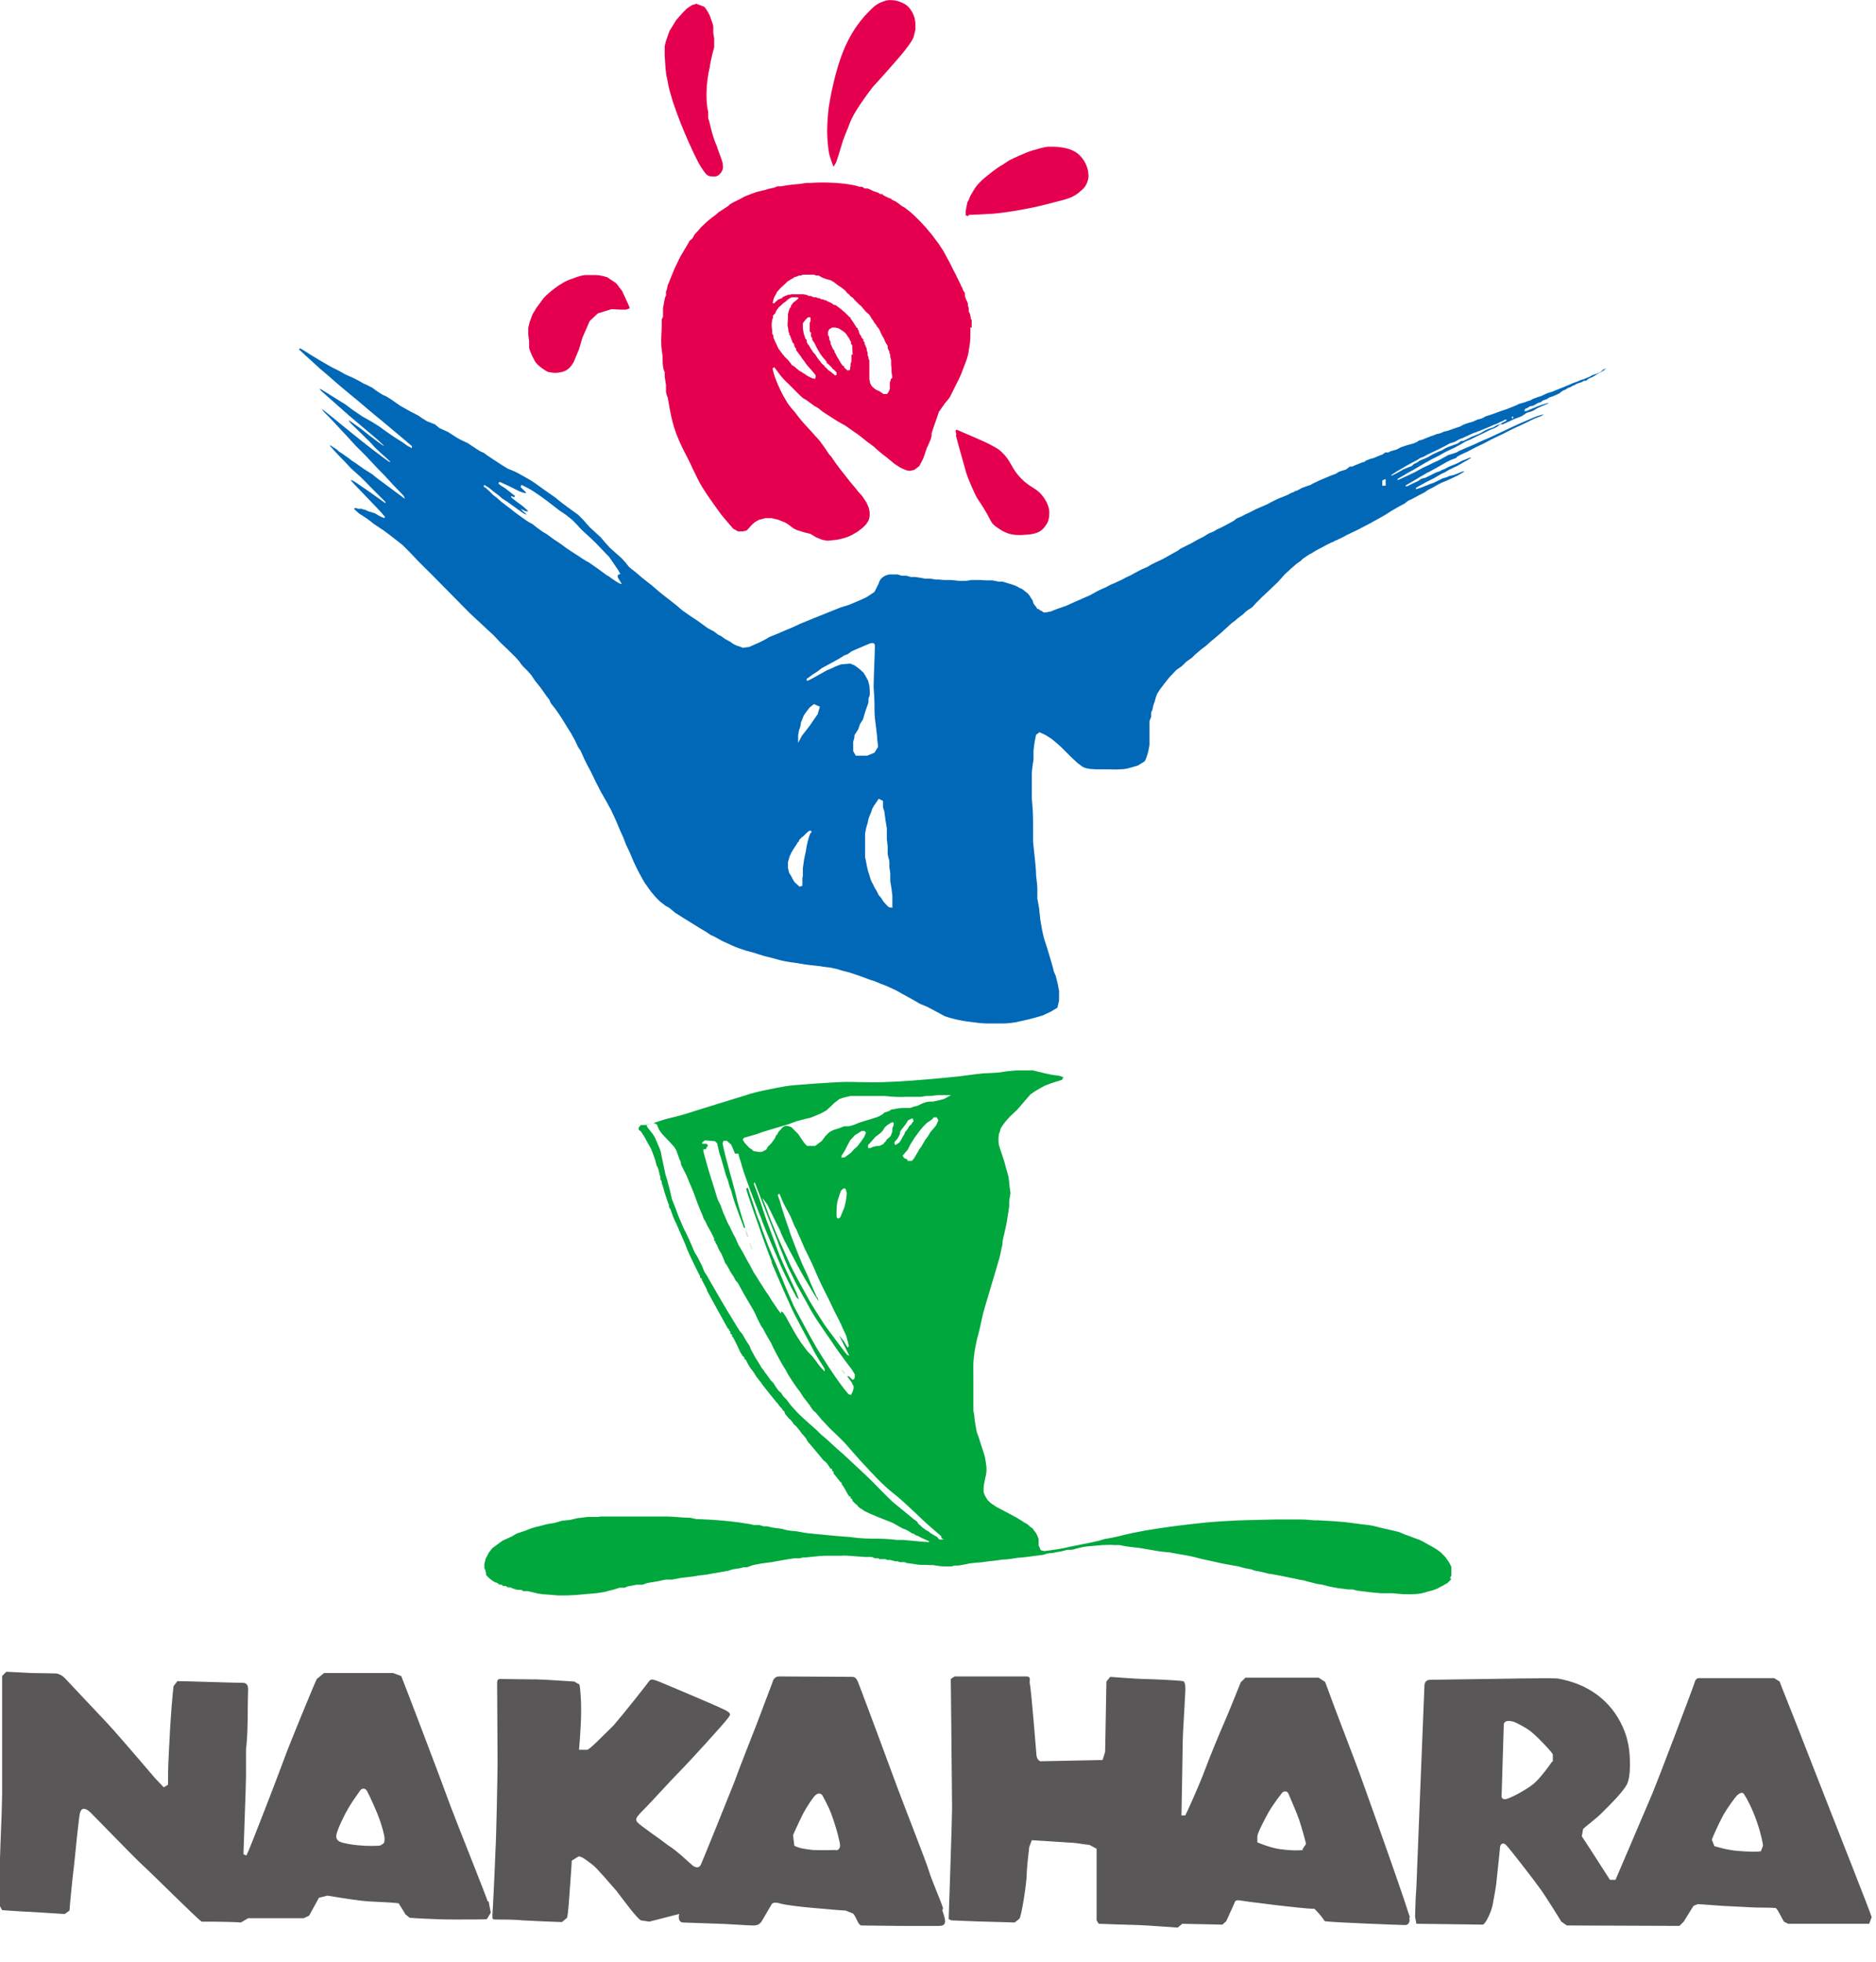
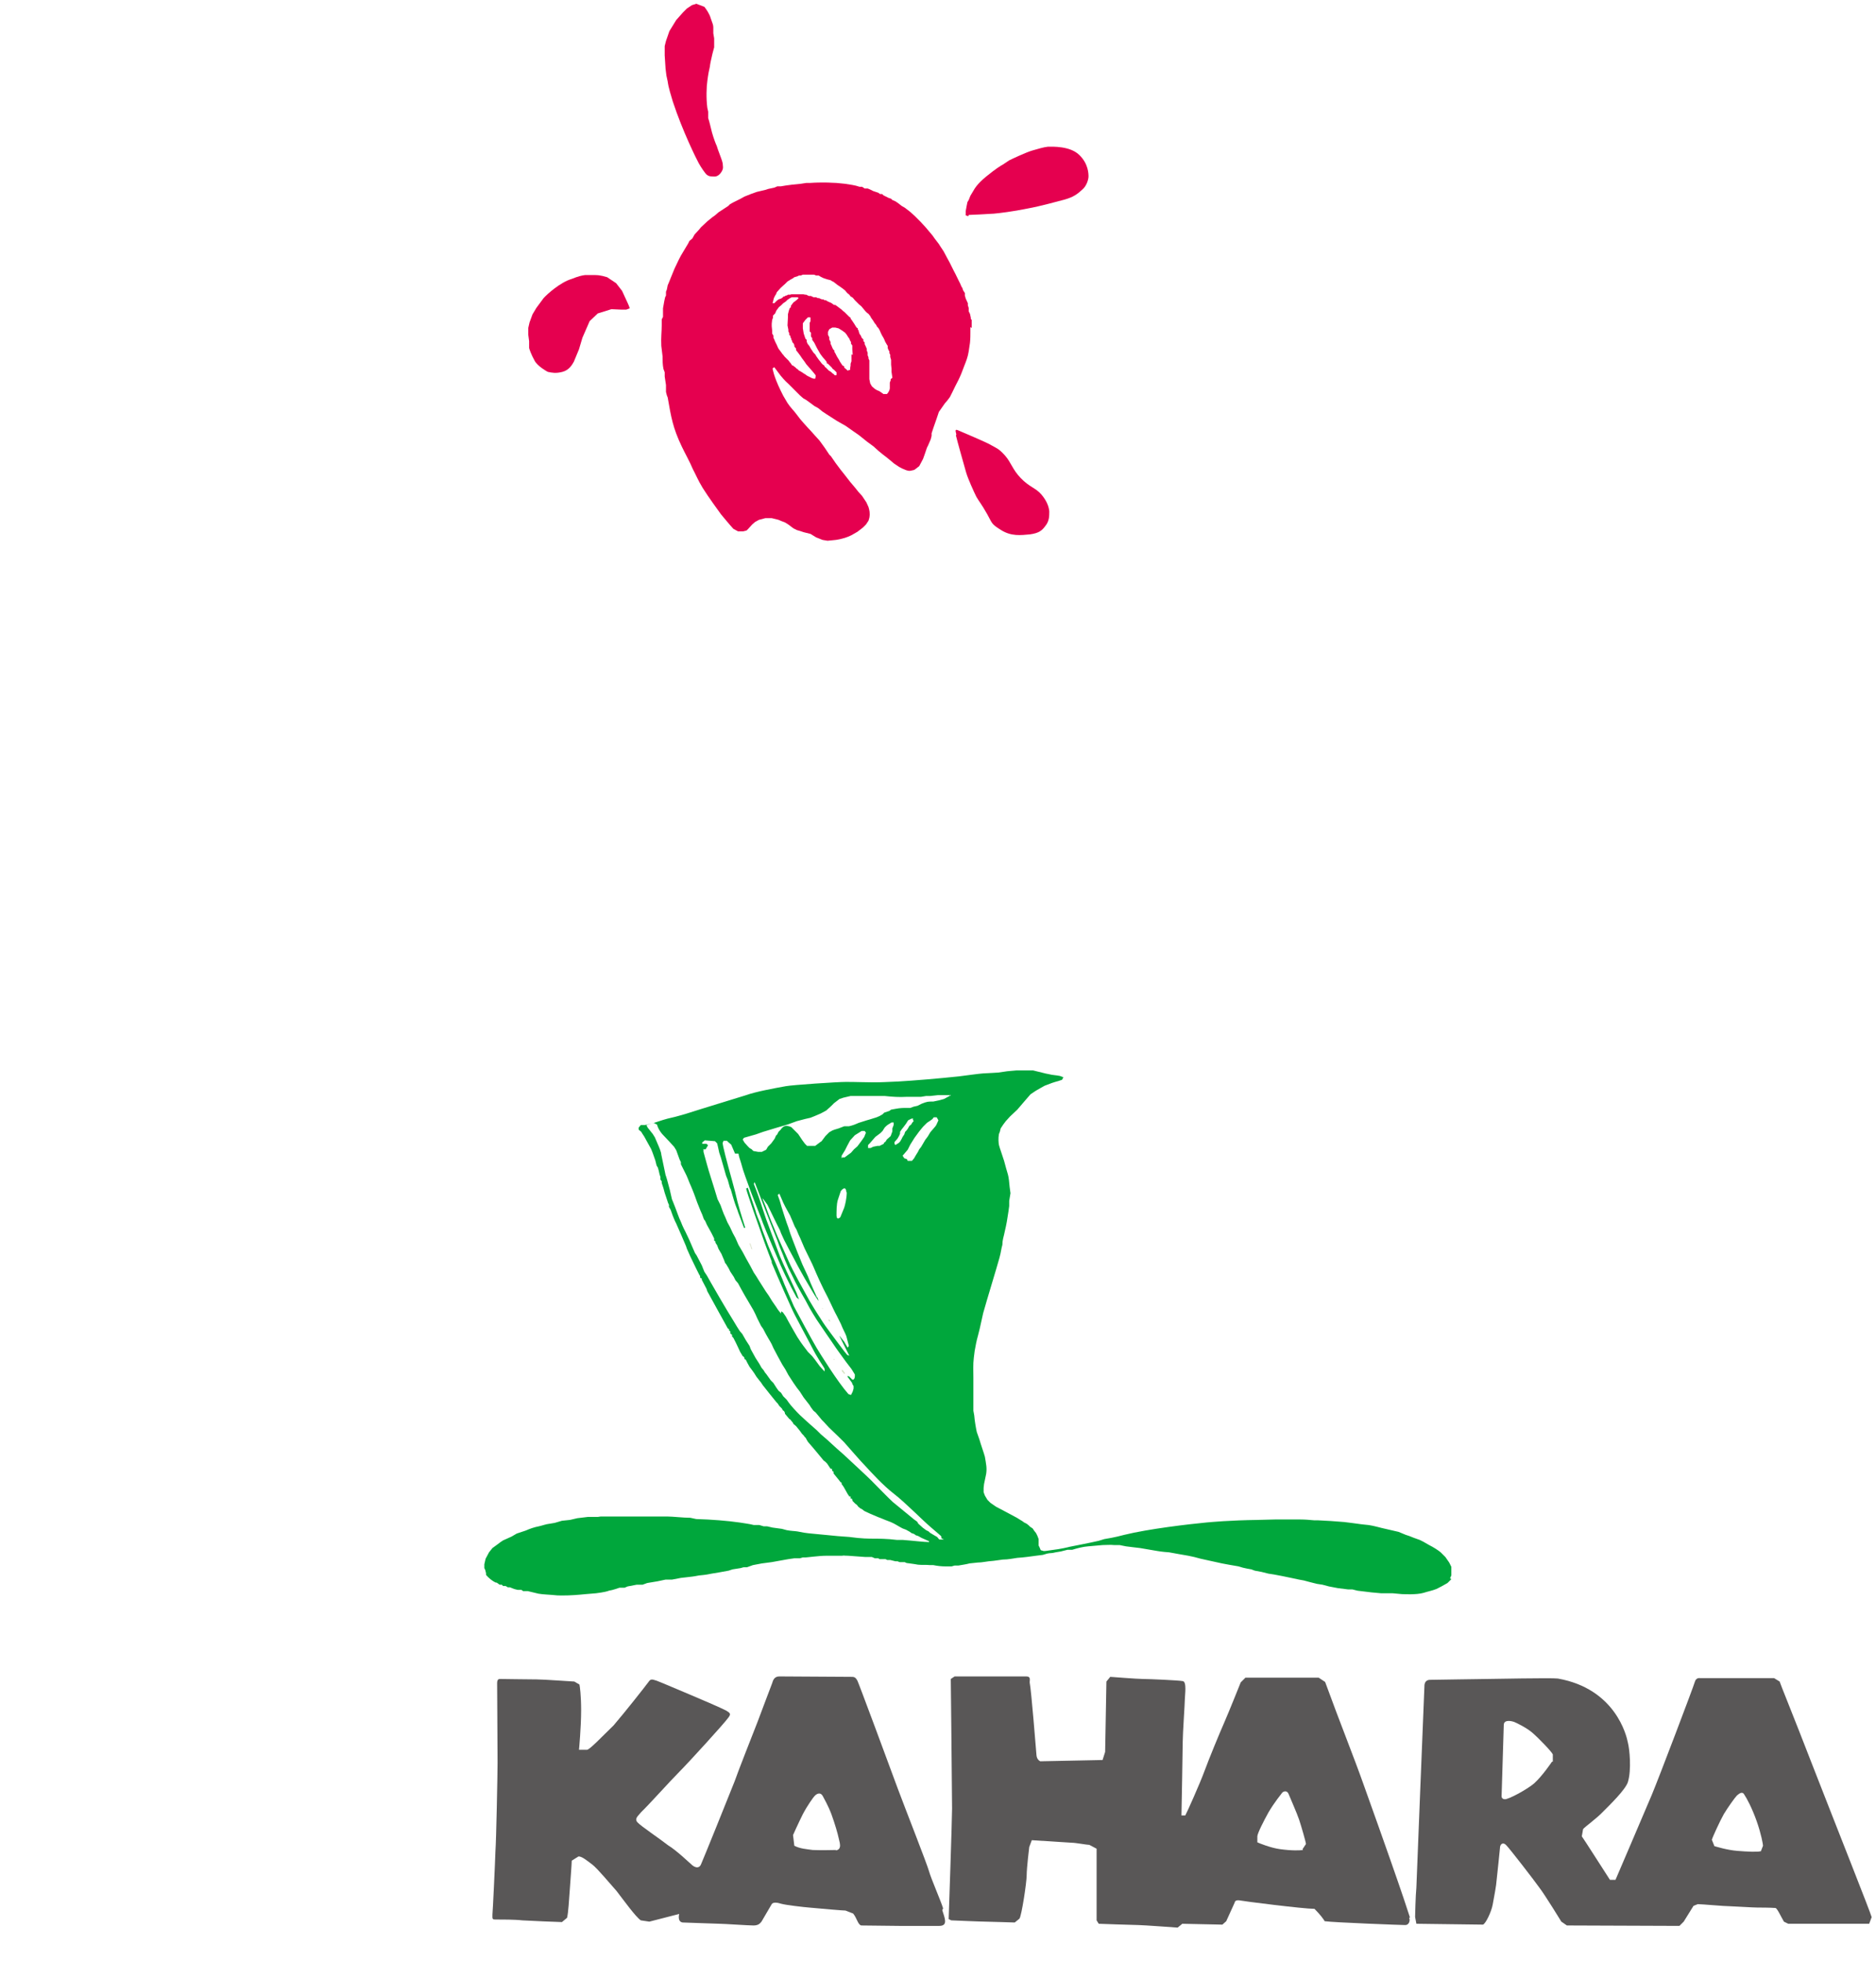
<svg xmlns="http://www.w3.org/2000/svg" fill="none" height="46" viewBox="0 0 44 46" width="44">
  <g clip-rule="evenodd" fill-rule="evenodd">
    <path d="m22.71 5.07-.06-.02v-.1l.02-.11.02-.1.03-.05.04-.1.09-.15s.06-.12.28-.3.35-.26.39-.28l.15-.1c.06-.03.4-.19.54-.23s.27-.08.37-.09c.1 0 .51-.02.73.19s.22.45.22.51-.04.22-.15.31c-.11.1-.2.17-.41.23-.2.05-.54.15-.87.21-.34.07-.67.11-.79.12s-.56.03-.59.03" fill="#e5004f" />
-     <path d="m20.75.02c.06-.02.2-.03.32.01.11.04.21.07.31.23.08.13.09.25.09.3v.14l-.04.16c0 .03-.1.21-.38.53-.13.15-.43.49-.58.65-.11.14-.28.38-.38.54s-.14.25-.19.39c-.06.14-.11.28-.13.33l-.1.33-.06.18-.06.1s-.09-.22-.11-.34-.04-.34-.04-.5.02-.44.04-.57.14-.86.38-1.4c.24-.54.53-.8.65-.92.12-.11.25-.15.3-.16" fill="#e5004f" />
    <path d="m16.31.08.21.08c.04.05.12.16.15.27.04.12.06.15.06.21v.14l.02.12v.21l-.04.15c-.03.12-.06.27-.06.3-.02.08-.04.18-.06.34-.02.13-.03.41 0 .63l.02.09v.15c.03.08.05.19.09.34.04.14.09.27.11.31.03.11.12.31.14.41.01.1.01.1 0 .14s-.08.17-.19.17-.14-.01-.18-.04-.14-.18-.19-.27-.38-.75-.61-1.45c-.12-.39-.11-.42-.12-.47l-.03-.14-.02-.16-.02-.31v-.22l.03-.12.08-.23.16-.26.16-.18.09-.09.12-.08.1-.03z" fill="#e5004f" />
    <path d="m12.83 8.71s-.22-.12-.29-.25c-.08-.14-.13-.29-.13-.3v-.16l-.02-.15v-.16l.03-.13.07-.19.09-.15.17-.23c.08-.09.39-.37.66-.45.15-.06.23-.08.31-.09h.24c.1 0 .15.02.17.02l.11.03.21.14.14.18.12.26.04.09.02.06-.08.03h-.13l-.22-.01-.32.1-.19.18-.17.39-.08.27-.12.29c-.04.07-.11.2-.27.24s-.24.02-.34 0" fill="#e5004f" />
    <path d="m22.43 10.19c-.01-.06-.05-.14.04-.1s.69.29.78.35c.1.06.17.07.32.24s.17.32.37.53.35.23.48.38.18.29.19.4c0 .11 0 .23-.09.34-.08.11-.15.17-.36.2-.22.02-.44.05-.68-.1s-.2-.15-.33-.38-.18-.28-.25-.4c-.06-.12-.2-.43-.24-.57s-.21-.74-.24-.87" fill="#e5004f" />
    <path d="m34.01 37.01.03-.07v-.2l-.05-.1-.09-.13-.11-.11c-.06-.05-.17-.12-.27-.17l-.14-.08-.08-.04-.14-.05-.1-.04-.09-.03-.17-.07-.13-.03-.26-.06c-.16-.04-.26-.07-.41-.08-.11-.01-.21-.03-.31-.04l-.16-.02c-.22-.02-.41-.03-.61-.04h-.09c-.11-.01-.22-.02-.33-.02h-.2-.12c-.1 0-.19 0-.28 0-.14 0-.26.01-.39.01-.69.01-1.09.05-1.21.06-.42.04-1.36.15-1.93.29-.11.03-.2.05-.3.07l-.17.03-.13.04c-.26.06-.49.1-.68.14-.04.01-.19.05-.44.08-.13.02-.14.02-.17.02l-.07-.02-.03-.07-.02-.04v-.07-.08l-.03-.08-.03-.06-.04-.05-.04-.06-.06-.04-.03-.03-.05-.04-.06-.03-.04-.03-.05-.03-.08-.05-.15-.08-.15-.08-.19-.1-.13-.09-.07-.07-.06-.1-.03-.08v-.1l.01-.09.05-.24c.02-.14 0-.22-.03-.4-.02-.08-.09-.27-.13-.41l-.06-.17c-.02-.09-.05-.26-.06-.39l-.02-.11v-.1-.67c0-.16-.01-.31.01-.47l.02-.16c.02-.11.04-.23.08-.37l.04-.16c.03-.14.05-.23.08-.36.08-.29.32-1.07.38-1.29.04-.14.04-.21.07-.31 0-.11.03-.19.04-.24.03-.13.06-.26.08-.4.02-.11.03-.2.04-.27v-.12l.03-.18-.02-.15c-.01-.11-.02-.22-.04-.29s-.06-.2-.09-.32c-.05-.16-.1-.29-.12-.37-.01-.05-.02-.16 0-.26l.02-.05.02-.08.06-.09.06-.08.1-.11.17-.16.06-.07.12-.14.13-.15c.1-.07.15-.1.24-.15l.09-.05c.15-.06.21-.08.32-.11l.09-.03.03-.06-.08-.03c-.1-.02-.18-.02-.25-.04-.12-.02-.2-.05-.26-.06l-.12-.03h-.19-.2l-.22.02-.2.03c-.11.01-.21.01-.36.02-.13.01-.33.04-.57.07-.47.05-1.07.1-1.42.12-.24.01-.41.02-.57.02-.21 0-.4-.01-.66-.01-.2 0-1.25.07-1.41.1-.28.05-.71.13-.93.21-.09.03-1.05.32-1.42.44-.04.01-.13.04-.25.07l-.17.04c-.15.04-.28.09-.32.1l-.21.05h-.1l-.05.06v.05l.06.05.03.05.04.06.06.11.1.18c.04.09.07.19.1.27l.03.12.03.05.02.07.02.09.02.06v.06l.03.04v.04l.04.12.03.11.03.09.05.15.02.04v.05l.04.07.05.14.05.12.03.06.11.25.09.21.03.07.02.06.08.18c.04.09.09.18.13.27l.08.16.02.03v.04l.04.02v.03l.11.21.02.06.05.09c.1.18.3.55.43.78l.03.02v.03l.03.02v.05l.04.03v.04l.03.03c.08.15.13.27.16.33l.06.1.03.02.02.06h.02l.04.08.05.09.06.08.05.07.05.08.07.09.04.05.04.06c.1.13.2.25.32.4l.03.03.04.06.04.04.02.02.02.04.03.02.02.04v.02l.05.06.05.06.03.02.03.04.02.02.02.04.06.05.09.11.05.07.04.04.02.03.03.03.02.04.03.05c.15.17.27.32.37.44l.03.02.05.05.08.12h.03l.01.05.03.02v.04l.13.16.03.04.03.02v.03l.03.04.02.03.09.16.04.06h.03v.05h.03l.02.06.06.06.04.03.03.04.05.04.04.02.05.04.15.07.19.08s.06.02.15.06l.13.05c.1.04.18.1.28.15l.08.03.09.05.04.03.06.02.04.03.06.02.07.04.18.08v.02c-.12 0-.35-.03-.61-.05h-.14c-.23-.03-.45-.03-.55-.03s-.29 0-.57-.04l-.27-.02c-.1-.01-.21-.02-.31-.03-.18-.02-.36-.03-.48-.05l-.16-.03c-.06-.01-.15-.01-.25-.03l-.11-.03-.22-.03-.13-.03h-.08l-.1-.03h-.13c-.11-.03-.23-.04-.34-.06-.28-.04-.65-.07-1.01-.08l-.14-.03c-.17 0-.41-.03-.54-.03h-.11c-.07 0-.15 0-.22 0-.06 0-.12 0-.18 0h-.12c-.12 0-.24 0-.36 0-.06 0-.13 0-.19 0-.12 0-.23 0-.34 0h-.04l-.07.01h-.23l-.25.03-.17.04-.19.02-.17.05-.12.02c-.09.01-.16.04-.25.06-.11.02-.22.06-.31.1l-.21.07-.12.07-.11.05-.09.04-.06.04-.08.06-.11.08-.08.1-.08.15-.03.13v.09l.02.04.02.08v.04c.06.07.14.14.23.18h.02l.07.05h.05l.03.03h.06l.05.03h.05l.1.04.08.02h.09l.04.03h.11l.25.06c.12.02.23.02.33.03.15.02.27.01.37.01.04 0 .22-.01.41-.03l.24-.02c.17-.02.29-.05.3-.06.12-.02.18-.05.25-.07h.12l.07-.03.21-.04h.14l.11-.04.24-.04.19-.04h.15l.21-.04c.02 0 .16-.02.26-.03.09-.01.16-.03.19-.03.12-.01.23-.03.27-.04l.18-.03.22-.04.09-.03.19-.03.07-.02h.08l.14-.05.21-.04.23-.03c.13-.02.26-.05.39-.07l.14-.02h.13l.07-.02h.07l.19-.02c.1-.01.2-.02.3-.02h.33.03c.06-.01.03 0 .14 0 .13.01.29.02.41.03h.15l.07.03h.08l.03.02h.07.07l.04.02h.07l.12.03h.05l.05.02h.12l.04.02c.06.01.17.02.27.04.1.01.2 0 .28.01h.08c.1.02.19.03.28.03h.15l.07-.02h.09c.11-.02.19-.03.26-.05l.19-.02c.11 0 .21-.03.37-.04l.22-.03c.13 0 .26-.03.34-.04.16-.01.29-.03.44-.05l.16-.02.1-.03c.09-.02.08 0 .2-.03l.12-.02.16-.04h.11c.13-.04.25-.07.37-.08s.23-.02.34-.03c.1 0 .18-.01.27 0h.13l.15.03.16.02.17.02.41.07s.11.02.27.03l.22.04.23.04.14.03.15.04.5.11.16.03.23.04.1.03.09.02.11.02.08.03.16.03.16.04.13.02.21.04.24.05.14.03.11.02.15.04.16.04.13.02.15.04.21.04.24.03h.1l.12.03.33.04.22.02h.27l.22.02c.04 0 .34.02.51-.03.09-.03.2-.05.3-.09.08-.04.16-.08.26-.14l.09-.09m-17.55-10.08h.06l.06-.1h-.01l-.03-.03h-.1v-.03l.06-.05.24.02.05.05s.03.12.05.22l.04.12s.07.24.12.42l.04.1.05.18.02.04c.02.06.04.15.07.24.04.14.1.27.1.29l.14.37h.03s-.11-.34-.18-.6l-.06-.25-.07-.26c-.13-.47-.22-.81-.22-.88l.02-.05h.08l.03.03.07.06.09.21h.08l.01.05c.01.05.04.12.08.27.01.05.11.33.21.6.12.32.25.63.27.7.08.21.37.89.41.98l.05.11c.04.09.09.19.15.31.08.17.17.32.18.35l.06.05-.06-.16s-.33-.71-.39-.86c-.05-.13-.24-.64-.32-.86l-.03-.09-.03-.09-.03-.09c-.06-.19-.15-.44-.2-.56l.02-.04.15.39c.02.05.19.5.3.77.04.1.07.18.08.2l.05.14.09.22.03.08.09.21.11.22c.12.26.31.56.34.63.04.08.19.34.3.49.09.13.18.27.26.38.08.12.15.22.18.26l.16.22.13.17.05.08.03.05c.01.14-.06.13-.07.11l-.07-.07h-.04l.11.15.02.05.02.03v.06l-.02.07-.02.04-.02.04-.06-.02c-.25-.28-.66-.94-.75-1.09s-.49-.89-.53-.97l-.22-.51c-.04-.11-.18-.43-.19-.46l-.03-.07-.07-.16-.05-.12-.05-.12-.07-.19-.05-.13-.06-.18c-.04-.11-.1-.24-.11-.3-.03-.09-.16-.47-.18-.54l-.04.02c.03.13.26.78.43 1.26.07.19.13.35.17.45v.03c.12.29.48 1.11.54 1.22s.24.46.35.66c.05.09.11.22.18.33.08.14.17.26.17.28v.06l-.11-.12-.11-.15-.07-.09-.1-.1c-.08-.11-.13-.16-.25-.35-.05-.09-.13-.22-.2-.35l-.07-.13-.07-.1-.04-.02v.05s-.06-.06-.12-.16l-.09-.13-.08-.13-.07-.1c-.06-.1-.15-.23-.22-.35l-.06-.09-.09-.17-.09-.16-.08-.15-.1-.17-.07-.16-.06-.11-.07-.15-.06-.11-.05-.12c-.05-.1-.08-.2-.11-.28l-.07-.14s-.04-.13-.07-.23c-.05-.17-.13-.4-.18-.59-.04-.15-.07-.26-.08-.29v-.07m2.66 3.48-.08-.18-.07-.16-.06-.15c-.04-.09-.09-.19-.13-.28-.08-.19-.15-.37-.23-.58-.04-.1-.07-.19-.1-.29l-.04-.11-.05-.15-.07-.22-.04-.14-.05-.14.04-.03s.04.09.09.21l.05.1.11.2.06.14.05.12.04.07.05.12c.05.1.09.21.14.32.09.19.18.36.22.46.05.12.19.44.33.7.09.19.17.36.21.43l.09.18c.06.15.11.23.13.29l.06.23-.03.04-.08-.14-.08-.1s-.06-.08-.01.01l.21.42-.05-.02c-.05-.05-.28-.37-.41-.54-.06-.08-.14-.19-.22-.32-.1-.15-.2-.32-.26-.42-.11-.2-.38-.68-.48-.91-.07-.15-.18-.41-.26-.58l-.07-.17-.08-.19-.05-.13c-.05-.14-.13-.35-.15-.39v-.02l.11.15c.03.06.24.5.29.59l.03.08c.03.06.06.14.11.23.04.08.12.23.19.36l.1.19c.03.05.08.15.15.27.11.19.24.41.27.45.07.11.07.1.03 0m.69-2.46c0 .14-.04.3-.06.36l-.09.22s-.08.09-.09-.03c0-.11 0-.27.03-.37s.06-.17.07-.21c.02-.03.12-.14.13.02m-.11-.79v-.06l.08-.13.05-.1.07-.13.11-.12.16-.1h.07l.03.04-.02.05-.02.05-.07.1-.09.12-.08.07-.07.08-.15.11h-.05m2.38 8.96h-.11l-.05-.06-.07-.04-.1-.06-.03-.03-.06-.03-.08-.06-.1-.09-.03-.05-.07-.05-.5-.41c-.08-.07-.41-.41-.51-.51s-.5-.47-.64-.6l-.17-.15-.23-.21-.14-.12-.09-.09-.17-.15-.1-.09-.13-.12c-.1-.1-.21-.22-.26-.29l-.05-.07-.08-.08-.05-.08-.06-.05-.05-.07-.07-.11-.06-.06-.05-.07-.05-.07-.04-.05-.03-.05-.05-.06-.05-.09-.09-.14-.11-.2-.03-.08-.09-.14-.08-.14-.06-.07-.07-.11-.06-.1c-.2-.32-.5-.84-.55-.93l-.09-.16-.06-.09-.06-.15-.12-.23-.04-.06-.07-.16-.06-.14-.09-.19s-.07-.13-.11-.24c-.05-.1-.09-.23-.13-.33s-.07-.18-.08-.2c0-.01-.03-.12-.05-.22-.04-.16-.09-.33-.1-.35l-.1-.48c0-.05-.05-.17-.09-.26l-.06-.14-.05-.08-.12-.15-.03-.06.17-.05.08.04s.02.1.12.22l.17.18.11.12.05.08.08.22.03.06v.05l.09.18.04.08.03.07.04.1.06.14.04.1.03.08.05.14.08.2.04.09.04.11.03.04.04.09.05.09.06.11.06.12v.05l.03.02v.03l.04.06.03.08.04.07.03.05.03.07.03.07.03.08.02.02.06.1.04.08.04.06.04.06.04.08.06.07c.05.09.1.19.16.29.07.12.14.24.2.34l.05.1.04.09.04.08.05.1.05.07c.1.2.16.28.2.36l.04.09c.05.1.16.3.21.39l.07.11.07.13c.08.13.17.26.2.3l.07.09.09.14.14.18.03.05.06.08.05.04.15.18.04.04.12.13c.22.21.26.25.36.35.1.11.39.45.51.57.12.13.4.44.66.64s.67.62.86.78c.17.15.24.2.25.22v.04m-.67-9.82.02.04-.03.03-.03.05-.04.03-.04.07-.03.04-.03.03-.02.06-.04.06-.03.06-.03.05-.03.03-.08.05-.02-.03v-.04l.07-.08.04-.07.02-.05v-.04l.04-.06.04-.05.06-.08.05-.08.08-.04h.04m-.07.61.1-.16.11-.15.09-.11.09-.09.03-.02.06-.04.04-.03.03-.04h.07l.04.07-.05.11-.02.03-.06.07-.06.07-.06.1-.06.08-.07.12-.03.05-.04.05-.03.06-.05.08-.04.07-.05.06h-.1l-.02-.04-.06-.02-.04-.06.12-.14.05-.1m-.41-.54h.03v.06l-.03.08v.07l-.04.11-.09.08-.03.05-.04.03v.02l-.1.05h-.05l-.1.02-.06.03h-.06v-.07l.04-.04.13-.15.12-.09.05-.05.05-.08.04-.04.04-.03.05-.03.03-.02m1.38-.65-.02.03-.13.07c-.06.02-.14.04-.25.06-.13 0-.14 0-.27.05l-.1.05-.09.02-.08.03h-.14s-.1 0-.2.02l-.11.02-.04.03-.12.04-.04.04-.07.04-.07.03-.16.05-.07.02-.19.06c-.09.04-.14.06-.23.08h-.11l-.13.05-.1.03-.05.02-.07.04-.09.09-.09.12-.03.02-.12.09h-.09-.1l-.05-.05-.06-.08-.06-.09-.04-.06-.16-.16c-.12-.05-.18-.04-.25.06l-.05.05-.03.06-.03.03-.03.07-.08.11-.08.08-.04.07-.1.05h-.09l-.11-.02-.04-.04-.05-.03-.04-.04-.08-.09-.04-.07.03-.04.07-.02s.11-.03.21-.06l.17-.06c.13-.04.26-.08.33-.1l.24-.07.22-.08.19-.05.13-.03.1-.04.14-.06.13-.07.11-.1.07-.07.13-.1.09-.03.17-.04h.16.15.13.09.27c.18.02.35.03.51.02h.17.17l.12-.02h.1l.18-.02h.27l.03.02" fill="#00a73c" />
  </g>
-   <path d="m17.55 29.02-.04-.04-.01-.05-.02-.07v-.01l.03.03.02.03v.03l.02.02z" fill="#d9dfc7" />
  <path d="m17.64 29.3-.02-.02-.01-.04-.02-.05-.01-.04.02.01.01.03.01.03.02.06z" fill="#d9dfc7" />
  <path clip-rule="evenodd" d="m22.79 7.69v-.04-.1-.05l-.02-.02v-.03l-.02-.09-.03-.06v-.08l-.02-.06v-.05l-.05-.11-.02-.07v-.06l-.04-.06-.02-.06-.02-.03-.03-.07-.04-.08c-.05-.11-.11-.22-.11-.22l-.1-.2-.06-.11-.08-.15-.08-.12c-.03-.06-.1-.13-.18-.25l-.16-.19-.12-.13-.13-.13-.11-.1-.13-.1-.07-.04-.09-.07-.06-.04-.07-.03-.03-.03-.06-.02-.12-.06-.03-.03h-.05l-.04-.03-.06-.02-.06-.02-.08-.04-.05-.02h-.07l-.06-.04h-.06c-.11-.04-.22-.05-.34-.07l-.2-.02c-.08 0-.16-.01-.28-.01-.09 0-.2 0-.34.01h-.09l-.13.02-.2.02-.15.02-.12.02h-.08l-.07.03-.14.03-.06.02-.21.05-.14.05-.15.06-.09.05-.18.09-.07.04-.04.04c-.09.06-.17.11-.23.15l-.08.07-.07.05-.11.09-.15.14-.04.05-.11.12-.05.09-.07.06-.03.06-.12.2c-.07.11-.13.24-.2.39l-.09.22-.04.1-.03.07-.02.1-.02.05v.09l-.02.04-.02.09-.03.17v.2l-.03.06v.14c0 .14-.02.29-.01.48l.03.25c0 .09 0 .19.02.29l.03.08v.1l.03.2v.16l.02.08.02.05c.08.46.12.71.33 1.15.08.17.18.34.26.53.07.13.12.26.23.44.13.21.38.55.43.62l.1.12.11.13.08.09.11.06h.12l.08-.02.04-.04.09-.1.07-.06.09-.05.15-.04h.15l.16.04.07.03.08.03.08.05.12.09.08.04.07.02.09.03.16.04.13.08.15.06.12.02.2-.02c.17-.03.26-.06.36-.11l.14-.08.13-.1.07-.07.06-.09.02-.07c.02-.11 0-.18-.02-.25l-.05-.11-.1-.15-.09-.1-.08-.1-.11-.13-.14-.18-.08-.1-.12-.16-.11-.16-.04-.04-.1-.15-.05-.07-.08-.11-.1-.11-.08-.09s-.17-.18-.27-.3l-.1-.13c-.05-.07-.12-.13-.2-.25l-.1-.17-.06-.12c-.17-.35-.19-.52-.19-.52l.04-.03.09.12c.07.1.17.21.24.27l.12.12.15.15.08.07.07.04.11.08.08.06.09.05.1.08.09.06.25.16.21.12.17.12.13.09.2.16.15.11.11.1.11.09c.11.08.21.17.26.21l.12.08c.09.05.2.1.26.09l.09-.02.03-.02.09-.07.09-.17c.03-.08.06-.17.09-.26l.03-.06.06-.14.02-.08v-.06l.05-.15.07-.2.05-.15.14-.2.06-.07.06-.08.06-.12c.04-.09.09-.18.14-.28.04-.08.09-.2.14-.34.04-.1.08-.2.1-.33l.03-.2c.01-.1.01-.18.01-.26v-.11zm-3.67 1.19h-.03l-.04-.01-.06-.03-.06-.03-.04-.03-.05-.03-.03-.02-.03-.02-.04-.02-.02-.02-.02-.02h-.01l-.02-.02-.02-.02-.03-.02-.02-.02h-.02l-.02-.03-.02-.03-.02-.02-.02-.03-.03-.03-.03-.03-.04-.04-.03-.04-.02-.02-.02-.03-.03-.04-.03-.04-.02-.03-.03-.07-.04-.08-.02-.05-.02-.04v-.05l-.03-.05v-.07l-.01-.1v-.06l.01-.09.02-.05v-.05l.05-.05.03-.07.06-.08.05-.04.05-.05.06-.04.04-.04.06-.04.04-.02h.05.09l.02.02-.04.04-.05.04-.03.02-.03.04-.03.04v.03l-.03.03-.02.06-.02.08v.07l-.01.19.02.1v.04l.02.04v.04l.03.03v.03l.02.03v.03l.02.02v.03l.03.03.02.04v.03l.02.03.02.02v.04l.04.05.03.04.03.04.04.06.06.08.04.06.07.08.07.08.05.06.03.04v.03zm.49-.08h-.03l-.03-.03-.03-.02-.03-.03-.05-.03-.05-.05-.03-.03h-.01l-.02-.04-.03-.02-.03-.03-.03-.04-.04-.05-.05-.07-.03-.05-.04-.04-.06-.09-.04-.07-.04-.05-.02-.05v-.04l-.03-.03-.02-.06-.02-.06-.02-.12v-.12l.06-.08.06-.06h.05l.01.01v.08l-.02.04v.2l.03.03v.09l.03.04v.04l.03.04.02.03.02.04.02.04.02.04.04.07.04.07.06.08.07.08.02.03v.03l.03.01.02.02.04.04.03.03.02.03.03.02.03.03.03.03v.04.02zm.36-.49v.08.08l-.02.06v.04l-.01.06v.04l-.06.02-.03-.03-.05-.04v-.03l-.04-.02-.02-.03-.02-.03-.02-.03-.02-.04-.05-.08-.02-.04-.02-.04-.02-.03v-.03l-.03-.03-.02-.04-.02-.05-.02-.04v-.04l-.03-.06v-.05l-.03-.06v-.07l.03-.06.07-.04h.07l.08.02.08.05.07.05.04.05.03.05.03.04.02.05.02.03v.04l.03.04v.09l.01.13zm.92.58v.03l-.02.05v.14l-.01.04-.02.04-.02.03-.02.02h-.03-.05l-.04-.03-.06-.04-.05-.02-.05-.03-.07-.06-.04-.07-.02-.1v-.09-.05-.05-.04-.12-.05-.04l-.02-.04v-.03l-.02-.05v-.06l-.02-.05v-.04l-.03-.07-.02-.04v-.04l-.03-.03v-.04l-.04-.04-.02-.05-.03-.04-.02-.06v-.02l-.02-.02v-.03l-.03-.02-.02-.03-.03-.05-.02-.03-.02-.03-.02-.03-.03-.04v-.02l-.03-.02-.04-.04-.07-.07-.04-.03-.03-.03-.04-.03-.04-.03-.04-.03-.03-.02h-.03l-.04-.03-.03-.02-.05-.02-.04-.02-.03-.02h-.03l-.03-.02h-.03l-.03-.01-.04-.02h-.03l-.04-.02h-.06l-.06-.03h-.05l-.06-.03h-.02l-.05-.01h-.02-.04-.02-.03-.05-.07-.05l-.03.01h-.05l-.03.02h-.02l-.03.02h-.02l-.03.03-.03.02-.06.02-.04.03-.03.03-.03.03h-.04l.03-.12.03-.06.02-.03.02-.05.09-.1.11-.1.05-.05.05-.03.03-.02.04-.02.04-.03.07-.02.04-.02h.04l.05-.02h.04.05.06.06.05l.05.02h.06l.05.03.06.03.09.03.08.02.03.02.04.02.04.03.05.04.06.04.07.05.05.04.05.06.05.04.03.04.05.03.05.06.1.1.05.04.05.06.05.06.03.03.04.03.04.05.02.04.05.07.03.05.04.05.02.04.03.03.03.05.03.07.03.06.03.05.02.04.02.05.04.07.02.03v.05l.02.05.02.03v.04l.02.04v.05l.02.07v.11l.01.1v.07l.02.14z" fill="#e5004f" fill-rule="evenodd" />
-   <path clip-rule="evenodd" d="m37.53 8.73-.07.03-.12.04-.05.03-.07.03-.07.03-.07.02-.09.04-.09.03-.09.04-.12.05-.1.04-.1.04-.1.04-.1.03-.15.07-.07.02-.05.02-.06.02-.07.04-.07.02-.05.02-.07.02-.07.02-.06.03-.12.05-.13.05-.12.04-.25.09-.1.03-.09.05-.11.03-.11.05-.11.03-.11.04-.07.04-.09.03-.2.07-.09.02-.09.04-.09.02-.07.03-.06.02-.13.05-.07.03-.08.02-.04.03-.09.04-.15.04-.15.05-.09.05-.14.04-.06.03h-.07l-.07.05-.06.02-.07.03-.07.03-.08.02-.1.04-.04.03-.07.02-.17.07-.04.02h-.06l-.09.07-.13.04-.05.02-.06.04-.11.04-.19.08-.07.03-.17.08-.05.03-.09.03-.11.04-.11.06-.06.02-.03.02-.06.02-.07.04-.07.03-.1.04-.05.02c-.09.04-.17.08-.26.13-.12.06-.25.1-.37.17l-.08.04-.07.03-.09.05-.12.05-.06.05-.11.06-.11.06-.08.04-.04.02-.05.02-.08.05-.12.05-.13.08-.1.05-.04.02-.14.08-.16.08-.1.05-.05.04-.11.06-.16.09-.09.05-.17.08-.1.05-.1.06-.12.05-.19.1-.07.04-.11.05-.09.05-.11.05-.06.03-.1.04-.09.05c-.11.05-.21.09-.29.14l-.11.06-.16.07-.25.11-.13.06-.14.05-.06.02-.08.03-.1.04-.11.02h-.06l-.03-.03-.05-.02-.03-.03h-.03l-.03-.05-.04-.05-.02-.03-.02-.07-.04-.06-.03-.05-.05-.06-.04-.03-.05-.04-.04-.03-.05-.02-.09-.05-.08-.03-.1-.03-.13-.04h-.09l-.15-.03h-.15l-.14-.01h-.2l-.13.02h-.16l-.2-.02h-.17l-.1-.01h-.08l-.12-.02h-.13l-.1-.02-.13-.02h-.11l-.1-.03h-.11l-.1-.03h-.1-.09c-.11.02-.22.08-.25.21l-.1.2-.18.12s-.1.05-.22.1l-.19.08c-.08.03-.18.05-.27.09-.27.11-.58.23-.89.36l-.17.08c-.12.05-.22.09-.33.14l-.22.09s-.09.06-.22.12c-.14.06-.22.1-.25.11l-.15.02-.07-.03-.07-.02-.08-.04-.07-.05-.13-.07-.08-.06-.08-.04-.09-.07-.15-.08-.11-.08-.11-.08-.18-.12-.2-.14-.14-.12-.14-.11-.23-.18-.21-.18c-.1-.08-.2-.15-.31-.25-.1-.09-.17-.13-.22-.18l-.07-.09-.1-.11-.18-.16-.09-.08-.11-.12-.11-.13-.12-.11-.13-.12-.11-.12-.04-.05-.13-.13-.25-.18c-.09-.07-.19-.14-.28-.22l-.23-.16c-.18-.13-.33-.24-.41-.28-.12-.07-.18-.1-.25-.14l-.08-.04-.15-.06-.13-.08-.2-.13-.15-.1-.08-.06-.09-.04c-.1-.06-.18-.12-.29-.19-.06-.03-.16-.07-.26-.13l-.2-.13-.2-.09-.11-.09-.18-.07-.13-.08-.07-.05-.21-.11-.23-.13-.1-.07-.13-.09-.1-.06-.07-.03-.08-.05-.09-.06-.08-.06-.14-.07-.07-.03-.05-.03-.07-.04-.12-.06-.18-.08-.14-.08-.2-.1c-.18-.1-.36-.21-.49-.29l-.06-.04c-.1-.06-.16-.1-.17-.1l-.03.02.16.15.1.09.23.21.2.17s.28.25.54.46c.09.07.24.2.37.31.15.13.29.24.35.29.1.08.7.59.7.59v.05l-.11-.06-.11-.08-.19-.12-.19-.13-.15-.11-.19-.12-.23-.13-.22-.15c-.11-.08-.18-.14-.24-.17l-.16-.1-.16-.1-.16-.1s-.12-.07.01.05l.61.54s.46.39.58.49.27.24.26.24l-.05-.03c-.23-.16-.18-.14-.26-.19-.01-.01-.13-.1-.24-.19l-.21-.15c-.1-.07-.08-.04-.01.04.02.02.21.2.36.35.1.09.17.18.19.2l.17.16c.11.09.16.15.2.18h-.03s-.12-.08-.22-.16c-.11-.08-.25-.19-.39-.3-.1-.08-.2-.16-.3-.24-.12-.1-.24-.19-.33-.27-.14-.11-.24-.19-.25-.2-.11-.09-.12-.09-.03.01.03.03.16.16.38.4l.15.16.2.22.23.23.17.18c.09.1.16.17.27.28l.23.25c.13.13.21.22.23.24l.03.07c-.41-.3-.56-.42-.66-.49l-.11-.09-.19-.12-.17-.12-.12-.08-.09-.07-.06-.04-.04-.03-.12-.08-.04-.04-.08-.05c-.11-.08-.09-.04-.06-.01.01.01.17.19.34.36l.13.14.19.17c.12.11.23.23.33.33.13.13.24.24.29.29v.03s-.17-.12-.35-.25c-.22-.15-.45-.32-.46-.29-.01.02.66.68.8.86l-.02.03-.11-.05-.1-.06-.09-.03-.07-.02-.06-.03-.11-.03h-.07l-.06-.02-.04.02.12.11.11.07.06.04.07.05.1.08.24.16c.11.08.2.15.25.19l.18.14c.16.15.32.33.44.45.18.17.95.96 1.14 1.15.07.07.23.21.42.39l.15.14.15.16c.14.13.27.26.37.36l.08.09.04.06.05.06s.09.08.19.2l.08.12.03.04.09.11.08.11.09.13.05.06.04.09.11.14.07.1.08.12.11.18.1.16.09.16.08.17.06.09.09.2c.08.17.15.28.18.35.02.05.1.21.21.42l.12.21.11.2c.06.13.12.25.17.38.04.1.08.18.12.27l.06.16c.05.11.1.2.12.26.1.25.22.47.32.64l.15.21.11.13.1.1.13.1.09.05.13.11c.28.18.47.29.61.38l.12.07.1.07.09.04.16.09s.12.06.26.12c.1.05.21.08.32.12l.15.04c.11.03.24.08.37.11.14.03.28.08.4.1.15.03.28.04.38.06.16.03.32.04.39.05.12.02.22.03.3.04.15.03.18.04.27.07l.16.04c.09.03.18.06.24.08l.27.1.1.03.14.06s.12.04.22.09l.15.07.14.08.22.12.19.11.17.07.15.08c.12.06.22.12.26.14.17.06.4.11.58.13.11.01.26.04.41.04h.18.19c.08 0 .19-.01.31-.03l.18-.04c.08-.02.18-.04.28-.07l.17-.05.19-.09.15-.09.04-.17v-.22l-.03-.16-.05-.2-.04-.09-.03-.12-.07-.24-.06-.2c-.04-.12-.06-.18-.08-.25l-.04-.18-.04-.23c-.01-.08-.02-.18-.03-.28l-.04-.22v-.23c0-.12-.03-.27-.03-.34 0-.12-.03-.38-.07-.76 0-.11 0-.22 0-.34 0-.14 0-.28-.01-.43l-.02-.26c0-.11 0-.21 0-.3s0-.17 0-.25c0-.11.03-.28.04-.35v-.21c.01-.11.02-.15.03-.22l.03-.15.08-.06.15.07.14.09.12.1.1.09.12.12.12.12.14.13.12.09c.11.06.27.06.39.06h.21c.11 0 .2.01.27 0 .11 0 .19-.02.26-.04l.17-.05.16-.1.04-.09.04-.13.03-.16v-.14-.24-.18l.04-.1v-.1l.03-.07.02-.1.03-.08.03-.11.03-.08.07-.11.1-.13.11-.14.17-.18.13-.09.1-.1.14-.1.07-.07.14-.12.12-.09.11-.1.11-.09.14-.12.24-.22.07-.05.08-.07.11-.08.06-.06.05-.04.11-.07.09-.1.04-.04.11-.11.12-.11.24-.23.18-.2.06-.05.05-.05.15-.13.1-.07.05-.05.15-.1.06-.03.06-.04.09-.05.19-.1.06-.03.04-.02.07-.03.05-.03h.02l.03-.02.07-.03.15-.08.23-.11c.1-.05.19-.1.27-.14.11-.06.22-.12.29-.16.15-.08.22-.14.28-.17.1-.06.19-.11.27-.15l.09-.07.07-.03.15-.08.17-.09.07-.05.12-.06.12-.07.1-.05.08-.03.11-.05.17-.08c.09-.05.15-.09.15-.09-.01-.03-.1.03-.25.08l-.09.02-.07.03-.1.03-.1.05-.1.05-.09.03-.17.07-.09.03-.06.02-.02-.02.06-.04.18-.1.2-.1.17-.1.07-.03.1-.06.21-.1.12-.07c.11-.06.2-.11.19-.12s-.09.03-.22.08l-.09.05-.22.09-.09.05-.06.02-.05.03-.09.03-.24.12-.11.03-.07.05-.13.06-.12.06h-.04l-.01-.01s.06-.04.17-.1l.18-.11c.1-.05.16-.1.2-.11l.2-.11.21-.12.12-.06.11-.04.04-.04c.13-.07.21-.1.21-.1l.21-.11.19-.09.15-.08.08-.04.23-.11s.13-.07.28-.14c.14-.06.3-.14.42-.2.1-.04.17-.07.18-.07.1-.05.06-.05-.02-.02-.02 0-.13.04-.24.09-.27.11-.64.29-.64.29l-.3.14-.21.09-.17.08-.12.05-.14.06-.07.03-.07.04-.12.04-.07.02-.11.06-.07.04-.08.04-.13.06-.1.05-.11.05-.09.05-.09.05-.19.09-.22.1v-.03l.29-.17.06-.03.27-.16.18-.1.18-.09.12-.07.08-.04.17-.08.11-.06.14-.08.12-.05.12-.06.17-.08.18-.09.06-.02.08-.04.08-.06h.06l.26-.12.18-.07.12-.08.1-.03.05-.02.1-.06.09-.04.12-.05c.07-.03.08-.05-.03-.01l-.1.03-.08.03-.07.03-.1.04-.09.04h-.05l.02-.05.05-.02.06-.04.09-.02.1-.06.07-.02.05-.04.09-.03.06-.04.09-.03.09-.04.06-.03.06-.05.09-.04.04-.03.06-.02.05-.03.05-.02.05-.03.06-.02.06-.02.05-.03h.05l.06-.05.11-.05.08-.05.09-.05.07-.04.06-.05-.06.02zm-23.27 4.78c-.07-.05-.16-.12-.26-.19s-.17-.12-.2-.14c-.03-.01-.08-.04-.17-.1l-.09-.06-.14-.09-.12-.08-.12-.09-.18-.12-.15-.11-.1-.06-.14-.1-.1-.08-.11-.06-.1-.07-.14-.1c-.09-.07-.16-.12-.18-.14l-.12-.09-.09-.07-.1-.09-.08-.06-.1-.1-.08-.07-.05-.03.02-.04.11.07.11.09.12.09.08.07.11.07c.18.13.33.24.41.29l.06.02-.07-.06-.08-.08.1.05s.14.05.03-.04c-.02-.02-.07-.07-.2-.16-.1-.08-.14-.1-.15-.12v-.03l.07.03.02-.03-.23-.18-.11-.07-.05-.04.02-.04s.02 0 .12.05l.09.04.14.07.12.06.08.03s.14.04.05-.03l-.1-.1.02-.05s.11.05.23.12c.1.06.19.13.24.16.14.1.29.22.42.32l.15.1.15.12.1.1.09.1c.1.1.24.22.35.33s.2.21.25.26l.07.07.07.1.15.22.05.09-.06.02v.06l.09.15c-.01.03-.19-.09-.32-.19m4.75 6.03-.02.05-.02.06-.02.07-.03.13c-.02.11-.02.11-.02.12l-.04.19-.03.21v.18l-.01.05v.18l-.06.02h-.02v-.01l-.1-.09-.05-.08-.03-.06-.03-.05-.02-.03-.03-.12v-.13l.04-.14c.02-.03.02-.06.09-.17l.08-.12.02-.04.03-.02v-.03l.07-.07.03-.02.05-.05.03-.03.06-.05h.04.01v.05zm.18-2.8-.14.2-.06.09-.07.09-.11.14-.09.17v-.1-.08l.02-.11.03-.09.02-.11.03-.07.03-.08.07-.1.07-.09.1-.08.14.06-.05.17zm.87.97-.05-.09v-.11-.1l.03-.11v-.05l.09-.14.04-.12.07-.11.06-.2c.03-.09.06-.16.07-.2v-.09l.03-.08v-.1l-.01-.12-.03-.12-.06-.11-.05-.08-.1-.09-.11-.08-.1-.04-.22.02-.13.05-.08.04-.12.05-.16.09c-.11.06-.21.12-.28.15h-.03v-.04l.15-.11.11-.07.09-.07.24-.13.18-.1.11-.07.08-.03.1-.07.09-.04.14-.06.12-.05c.07-.03.19-.09.19.03 0 .11-.03.8-.03.95.01.17.02.3.02.43 0 .1 0 .2.01.31.02.14.04.33.05.42 0 .1.03.21.02.26l-.08.13-.17.07h-.19-.08zm.85 3.58h-.05l-.04-.03-.1-.11-.05-.08-.06-.07-.05-.1-.06-.1-.02-.05-.03-.05-.03-.07-.03-.1-.03-.09-.03-.13-.02-.11-.02-.09v-.1-.11-.15-.12-.07l.02-.11.02-.08.02-.06.02-.1.03-.08.03-.07.03-.09.04-.07.07-.1.04-.06.1.05v.15l.03.09.03.22.03.18v.26l.02.17v.16c.01.12.04.13.04.22v.11l.02.13v.19l.03.18.02.17v.17.11zm11.6-9.89h-.03-.06v-.06-.06l.05-.03h.03v.03.02.03.04.03zm2.82-1.52-.09.04-.04.03-.11.04-.06.04-.1.03-.11.05-.12.07-.18.07-.1.05-.1.05h-.05l-.08.06-.14.05-.08.03-.07.03-.08.05-.08.03-.04.02-.09.04-.05.03-.09.05-.07.03-.1.04-.04.03-.05.03-.05.02-.05.05-.08.03-.05.02-.07.03-.14.08-.12.06h-.03s.05-.04.15-.1l.22-.13.11-.06.15-.08.06-.04.08-.03.09-.05.21-.1.2-.1.11-.06.12-.04.11-.06.08-.03.15-.07.09-.04.16-.06.22-.09.11-.05.06-.02.08-.04.07-.03.05-.03h.04l-.02.03zm.16-.06h-.03v-.04h.03z" fill="#0068b7" fill-rule="evenodd" />
  <path d="m19.29 30.7-.01-.03.02.01z" fill="#d5e2bf" />
  <path d="m19.47 30.99-.02-.01-.02-.02.01-.02.02.01.01.02z" fill="#d5e2bf" />
-   <path d="m19.55 31.89-.01-.03h.03v.02.01-.02h-.02l.01.02z" fill="#d5e2bf" />
  <path d="m19.563 31.867-.009.004.007.019.009-.003z" fill="#b9cb96" />
  <path d="m19.8 32.22-.02-.03-.03-.03-.01-.04.03.01.02.03.03.04z" fill="#d5e2bf" />
  <path clip-rule="evenodd" d="m22.12 44.75c-.05-.17-.28-.69-.33-.87s-.57-1.5-.73-1.93c-.19-.52-.93-2.51-.95-2.54-.05-.09-.08-.09-.16-.09s-1.55-.01-1.67-.01-.15.09-.17.16c-.03.07-.24.64-.34.9-.11.28-.48 1.22-.54 1.4-.15.38-.74 1.84-.79 1.95s-.15.06-.2.02-.37-.35-.57-.47c-.19-.15-.64-.45-.72-.54s.03-.16.09-.24c.16-.15.68-.73.89-.94s1.05-1.13 1.15-1.27c.07-.09.05-.11-.05-.17-.09-.05-.67-.3-.84-.37s-.68-.29-.79-.33c-.12-.04-.14-.04-.19.03-.08.11-.57.73-.82 1.02-.25.24-.55.56-.62.57h-.19s.05-.52.05-.93c0-.34-.03-.57-.04-.6l-.12-.07c-.05 0-.71-.05-.88-.05s-.81-.01-.85-.01-.08 0-.08.1.01 1.6.01 1.86-.03 1.81-.05 2.08c-.01.32-.06 1.38-.07 1.48 0 .1-.01.12.07.12.15 0 .47 0 .63.02.15.01.87.04.93.04l.12-.1c.03-.11.05-.47.06-.6.01-.15.05-.67.05-.74l.16-.1c.08 0 .2.1.32.19s.4.43.57.62c.17.22.45.61.57.69l.2.03.7-.18s-.05.18.08.2c.07 0 .78.03.87.03s.68.04.79.04.15-.04.19-.09l.24-.41c.03-.05.13-.04.22-.01.1.03.53.08.66.09.32.03.79.07.85.07l.18.07c.09.11.11.26.19.28 0 0 .78.01.89.01h.94c.22 0 .12-.2.07-.37m-2.49-1.41c-.16 0-.28.01-.55 0-.14-.02-.3-.03-.43-.1l-.03-.25s.12-.27.23-.49c.11-.21.25-.4.27-.42.06-.07.15-.1.2 0 .03.06.12.21.2.42.08.22.15.46.17.56.01.07.1.27-.07.29" fill="#595757" fill-rule="evenodd" />
-   <path clip-rule="evenodd" d="m11.44 44.59c-.01-.06-.79-2.01-.87-2.23-.2-.56-1.12-2.97-1.16-3.06l-.19-.07c-.07 0-.65 0-.81 0s-.68 0-.81 0l-.17.14c-.06.12-.69 1.65-.76 1.86-.13.36-.82 2.15-.89 2.28l-.07-.03c0-.07.06-1.62.06-1.83v-.63c.01-.1.03-.2.04-.71 0-.43.01-.66.01-.71s-.02-.14-.12-.14c-.22 0-1.35-.04-1.54-.04l-.09.12c-.02.17-.07.67-.11 1.56-.02.31-.02.67-.02.75l-.1.06-.2-.21s-.85-1-1.13-1.3-.88-.93-.97-1.03-.18-.13-.25-.13-.4-.01-.57-.01l-.57-.03-.1.1v.38 2.42c0 .12-.02.72-.04 1.17-.02.42-.02 1.12-.02 1.41l.06.11s.54.04.65.04c.21.01.76.05.82.05l.11-.08c0-.06.07-.77.11-1.09.03-.32.11-1.08.13-1.17.04-.22.19-.09.22-.07s1.08 1.11 1.27 1.28 1.26 1.24 1.37 1.31h.28c.12 0 .59.01.64.02l.17-.1h1.3l.13-.06.23-.42.2-.05s.53.09.8.12.65.03.87.06c.06.1.14.22.16.26l.1.08s.55.04 1.04.04c.4 0 .74 0.0.77-.01l.09-.15-.05-.27zm-2.5-1.32c-.09.02-.33.02-.53 0-.15-.01-.36-.05-.43-.08-.05-.02-.11-.07-.09-.17.03-.14.19-.47.28-.62.11-.19.25-.37.28-.42.03-.04.11-.07.16.02.07.13.24.51.28.63.05.13.13.4.13.48 0 .07 0 .13-.09.15" fill="#595757" fill-rule="evenodd" />
  <path clip-rule="evenodd" d="m33.07 44.96c-.03-.06 0-.08-1.09-3.12-.23-.65-.55-1.44-.9-2.4l-.15-.1h-1.72l-.11.11s-.28.7-.39.95-.35.83-.46 1.13-.42.99-.45 1.04h-.09s.03-1.55.03-1.73.05-.91.05-1 .05-.41-.05-.42c-.1-.02-.8-.05-.93-.05s-.77-.05-.77-.05l-.09.11-.03 1.65-.06.19-1.46.03s-.08-.03-.09-.14-.12-1.51-.16-1.71c0-.06.03-.14-.08-.14h-1.68l-.09.06s.03 2.78.03 3.04-.08 2.59-.08 2.59l.06.03s.69.03.8.03.64.02.69.02l.11-.09c.05-.06.17-.85.17-1.02s.06-.66.06-.66l.06-.16.94.06c.09 0 .35.05.41.05l.17.09v1.68l.05.08s.83.03.93.03.92.06.92.06l.11-.09.94.02.09-.08.2-.44s0-.06.1-.05c.09.02 1.51.2 1.77.2.14.14.21.24.24.29.21.03 1.8.09 1.89.09s.12-.11.09-.17m-2.49-1.59c-.06.01-.25.02-.54-.02-.22-.03-.49-.14-.53-.16v-.14c0-.07.16-.38.26-.56.14-.24.3-.43.32-.46s.11-.07.15.02c.04.1.2.46.25.61s.16.53.16.57l-.08.12z" fill="#595757" fill-rule="evenodd" />
  <path clip-rule="evenodd" d="m43.9 44.96c-.03-.12-.81-2.08-1.43-3.67-.39-1.01-.73-1.84-.73-1.86l-.13-.08c-.14 0-1.74 0-1.74 0s-.09-.02-.12.09-.85 2.27-1.01 2.65-.85 1.99-.85 1.99h-.13c-.06-.09-.62-.97-.66-1.02l.03-.17c.05-.06.32-.25.47-.41.16-.16.52-.51.58-.69.09-.29.04-.78 0-.93-.03-.16-.29-1.26-1.64-1.5-.14-.02-1.55.01-1.67.01s-1.27.02-1.33.02-.12.03-.13.12c-.01.19-.19 4.75-.19 4.75-.02.19-.03.69-.03.69l.03.16 1.56.02c.06-.01.2-.3.23-.47.01-.07.05-.25.08-.46.04-.35.08-.77.09-.86 0-.11.08-.15.15-.07.08.08.66.83.78 1 .13.17.51.79.51.79l.13.09c.16 0 2.59.01 2.64.01l.1-.1.23-.37.1-.04c.09 0 .63.05.77.05.06 0 .52.03.63.03.07 0 .27 0 .42.01.04 0 .13.2.2.32l.1.05h1.9l.06-.16zm-7.5-3.65s-.22.33-.42.51c-.15.13-.6.38-.69.37s-.07-.08-.07-.12l.05-1.63c.01-.13.2-.08.25-.06s.28.13.42.25c.15.13.46.45.48.51v.17zm4.89 2.1c-.07.02-.31.01-.55-.01s-.49-.1-.53-.11l-.06-.15c.02-.07.19-.44.28-.6.09-.15.26-.39.31-.44.04-.03.12-.11.17-.02.06.09.18.31.29.62s.15.55.15.58l-.05.13z" fill="#595757" fill-rule="evenodd" />
</svg>